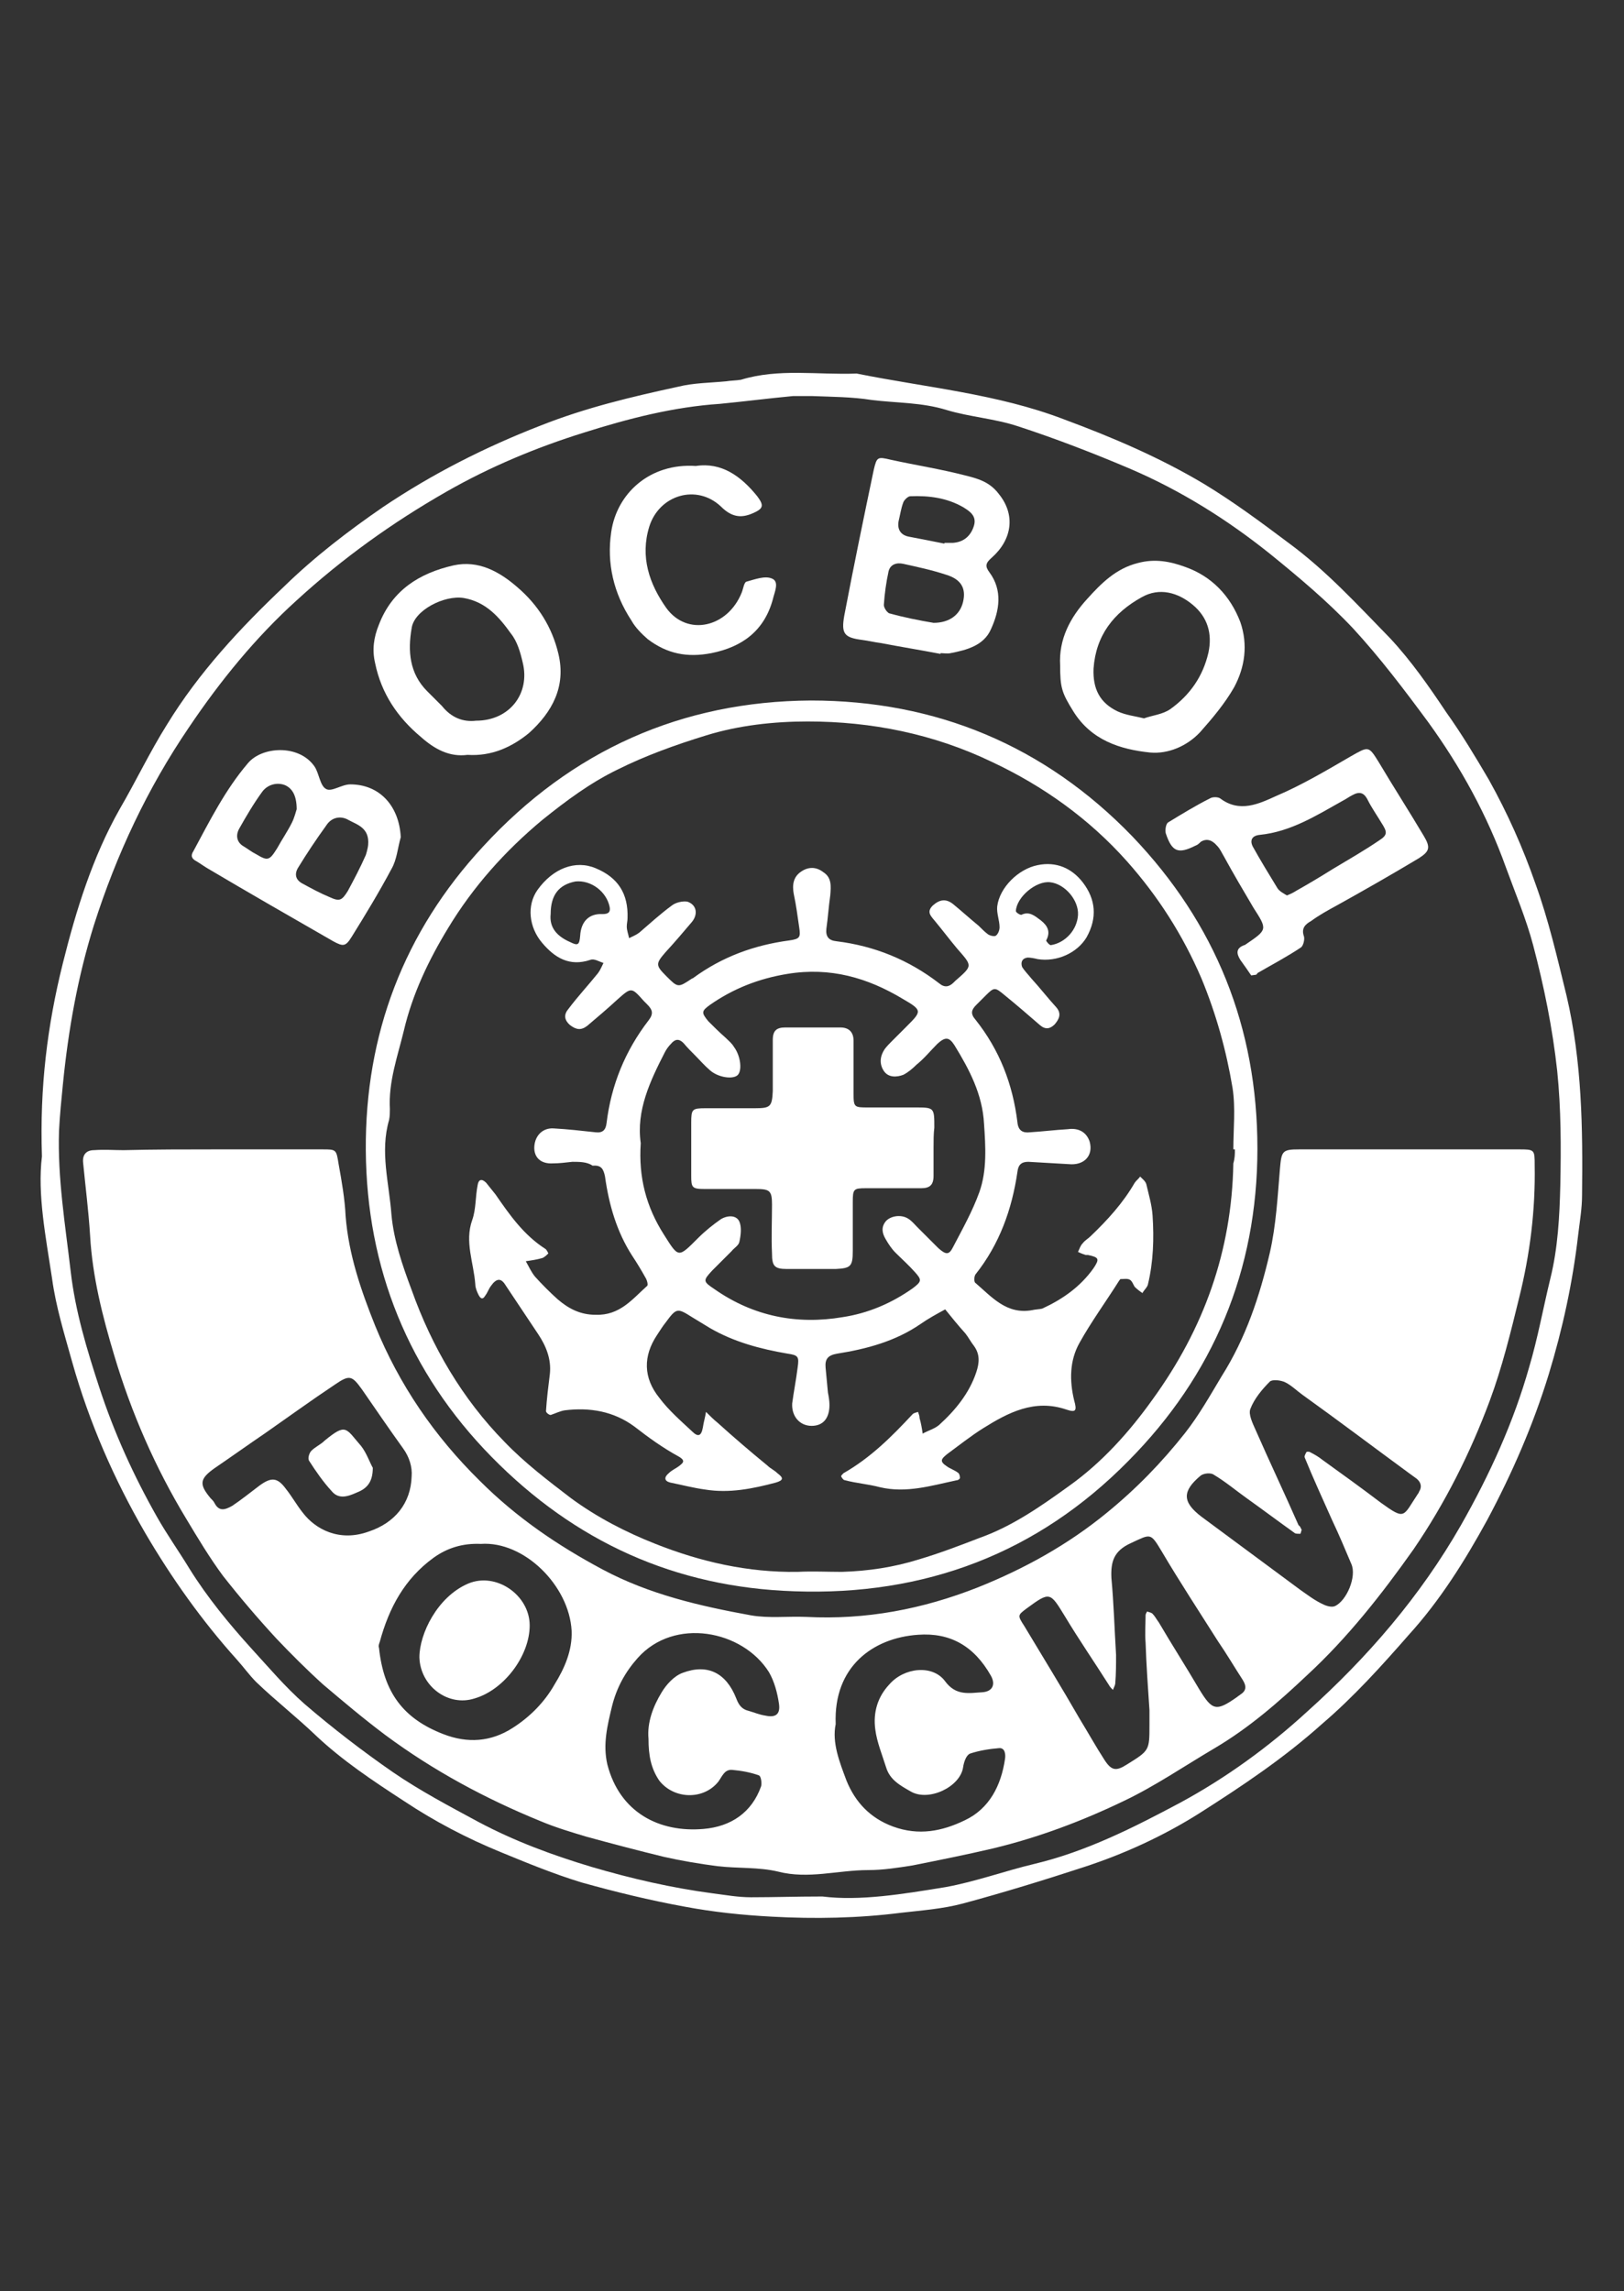
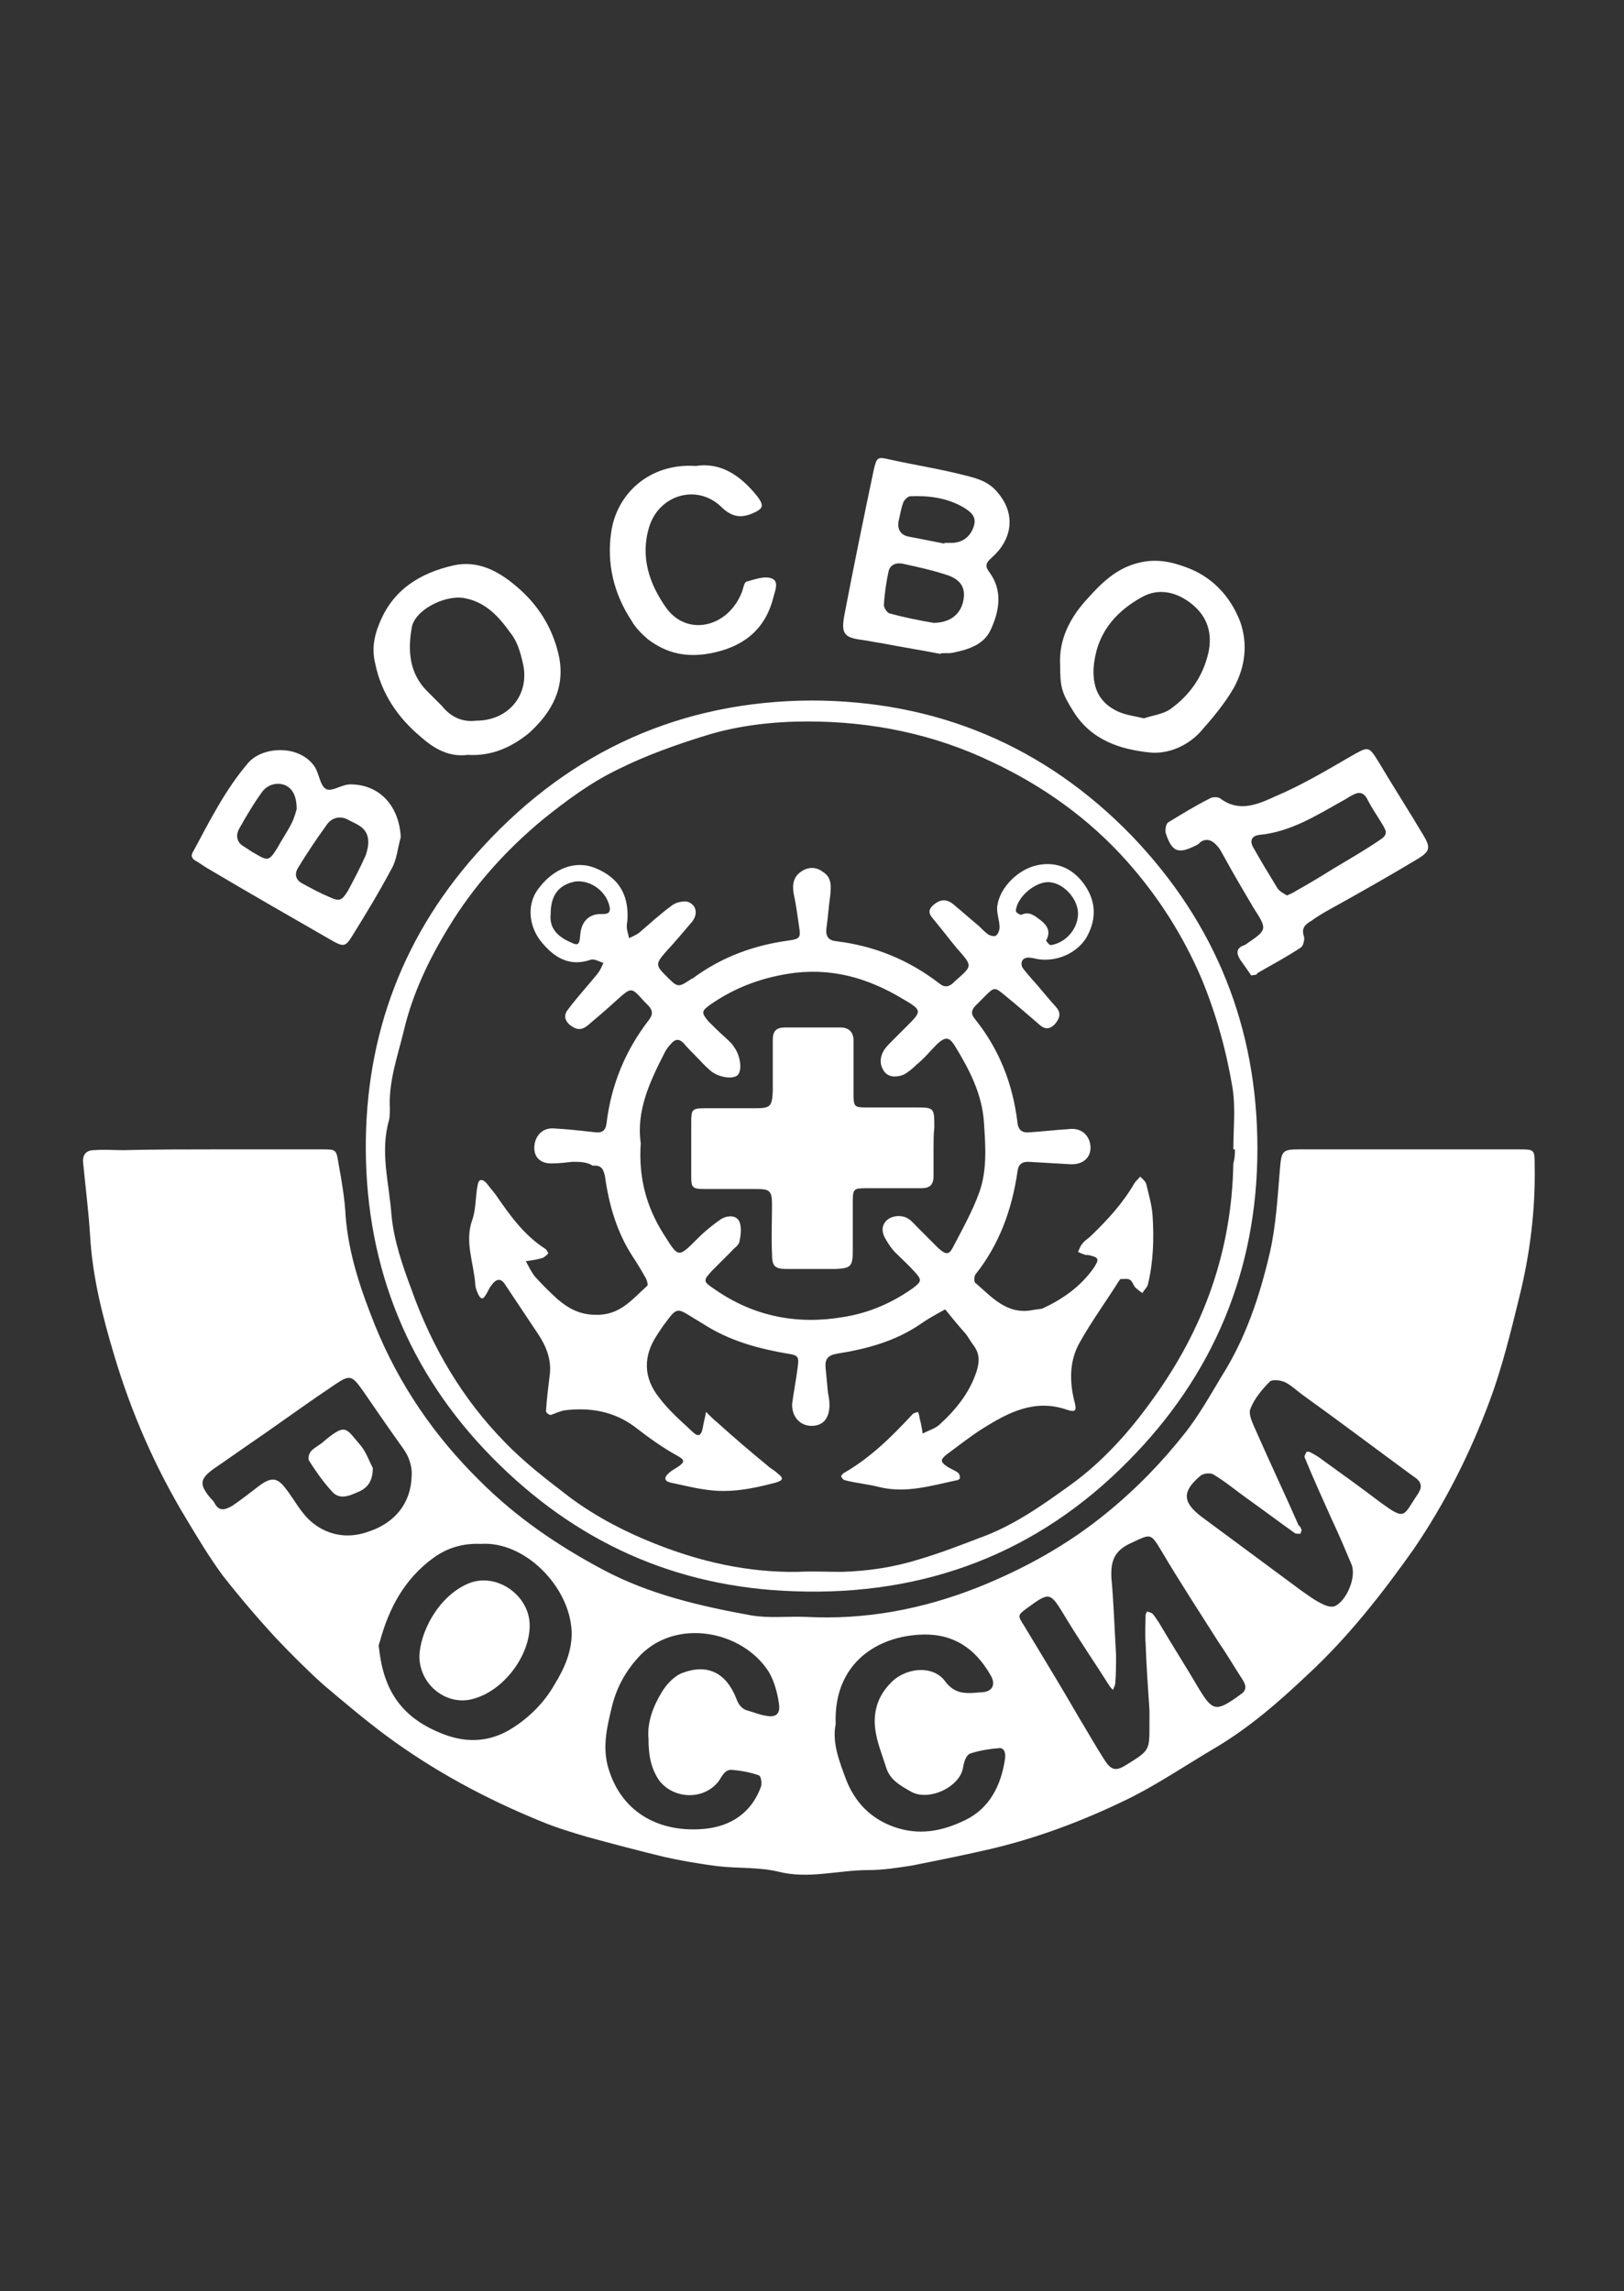
<svg xmlns="http://www.w3.org/2000/svg" version="1.1" id="Layer_1" x="0px" y="0px" viewBox="0 0 209.1 295" style="enable-background:new 0 0 209.1 295;" xml:space="preserve">
  <rect x="0" y="0" width="209.1" height="295" fill="#333333" stroke="none" />
  <style type="text/css"> .st0{fill:#FFFFFF;} </style>
  <g>
    <g>
-       <path class="st0" d="M5.4,148.9C5.1,140,6.1,132,8.1,124c1.7-6.8,3.8-13.6,7.3-19.8c2.1-3.6,3.9-7.4,6.1-10.9 c4.1-6.7,9.4-12.4,15.1-17.8c3.9-3.8,8.2-7.1,12.7-10.2c6.4-4.3,13.1-7.7,20.3-10.5c5.8-2.3,11.7-3.7,17.7-5 c2-0.5,4.1-0.5,6.2-0.7c0.6-0.1,1.3-0.1,1.9-0.2c4.9-1.5,9.9-0.6,14.9-0.8c8.9,1.8,18.1,2.6,26.7,5.9c6.2,2.3,12.3,4.9,18,8.3 c3.8,2.3,7.3,4.9,10.9,7.6c4.9,3.6,8.9,8,13.1,12.3c2.7,2.9,5,6.2,7.2,9.5c2,2.8,3.8,5.8,5.5,8.7c2.4,4.3,4.4,8.8,6,13.4 c1.7,4.7,2.8,9.5,4,14.4c2,8.5,2.1,17.1,2,25.7c0,1.7-0.3,3.4-0.5,5.1c-0.7,6.1-2,12.1-3.8,18c-2,6.5-4.7,12.7-7.9,18.7 c-2.9,5.3-6.1,10.4-10.1,14.8c-3.5,4-7.1,8-11.2,11.5c-4.9,4.4-10.3,8-15.8,11.5c-4.6,2.9-9.6,5.2-14.8,6.9 c-5.2,1.7-10.4,3.3-15.6,4.7c-2.6,0.7-5.4,0.9-8,1.2c-5.5,0.7-11.1,0.8-16.6,0.5c-3.8-0.2-7.6-0.6-11.3-1.3 c-4.4-0.8-8.9-1.9-13.2-3.1c-3.6-1.1-7-2.5-10.4-3.9c-4.4-1.8-8.6-4-12.5-6.6c-4-2.6-7.9-5.2-11.3-8.4c-2.5-2.4-5.2-4.5-7.7-6.9 c-0.9-0.9-1.6-1.9-2.5-2.9c-4.5-5-8.4-10.5-11.8-16.3c-4-6.9-7.2-14.2-9.4-22c-1-3.6-2.1-7.1-2.6-10.8 C5.9,159.3,4.8,153.8,5.4,148.9z M105.9,244.2c4.8,0.6,10.3-0.3,15.8-1.2c3.9-0.7,7.7-2.1,11.5-3c6.7-1.6,12.8-4.7,18.8-7.9 c5.9-3.2,11.4-7.2,16.3-11.7c7.8-7,14.6-14.9,19.8-24c3.7-6.5,6.8-13.3,8.8-20.4c1.1-3.7,1.8-7.6,2.7-11.3c1-4,1.2-8.1,1.3-12.1 c0.1-4.9,0.1-9.8-0.4-14.7c-0.6-5.5-1.7-10.9-3.1-16.2c-0.9-3.4-2.3-6.7-3.5-10c-2.4-6.7-5.8-12.9-10-18.7 c-3.1-4.2-6.2-8.3-9.7-12.1c-3.3-3.5-7-6.6-10.7-9.6c-5.5-4.4-11.4-8.1-17.9-10.9c-4.7-2-9.6-3.9-14.5-5.5c-3-1-6.2-1.2-9.2-2.1 c-3.2-1-6.5-0.9-9.7-1.3c-2.5-0.4-5.1-0.4-7.6-0.5c-0.8,0-1.6,0-2.5,0c-3.2,0.3-6.3,0.7-9.4,1c-6,0.4-11.8,1.9-17.5,3.7 c-6.1,1.9-12.1,4.4-17.7,7.6c-7,4-13.4,8.6-19.3,14C33,82,28.4,87.6,24.3,93.7C19,101.5,15,110,12.1,119.1 c-2.1,6.7-3.3,13.5-4,20.5c-0.2,2-0.4,4-0.5,6c-0.2,6.1,0.8,12.1,1.5,18.1c0.6,5.2,2.1,10.1,3.7,15c1.9,5.8,4.4,11.3,7.4,16.6 c1.3,2.3,2.8,4.4,4.2,6.7c2.3,3.7,5.1,7.1,8,10.3c2.2,2.4,4.3,4.9,6.8,7.1c3.6,3.1,7.5,6.1,11.4,8.8c3.5,2.4,7.3,4.4,11,6.4 c4.7,2.5,9.6,4.3,14.6,5.8c5.1,1.5,10.3,2.7,15.6,3.4c1.6,0.2,3.2,0.5,4.9,0.5C99.7,244.3,102.4,244.2,105.9,244.2z" />
      <path class="st0" d="M27.6,148c4.6,0,9.3,0,13.9,0c1.8,0,1.8,0,2.1,1.9c0.4,2.2,0.8,4.5,0.9,6.7c0.4,5,2,9.6,3.8,14.1 c3.1,7.6,7.6,14.2,13.5,20c4.7,4.7,10,8.3,15.8,11.4c6,3.2,12.5,4.7,19.1,5.9c2.3,0.4,4.7,0.1,7.1,0.2c7.7,0.4,15-1,22.1-3.8 c6-2.4,11.6-5.5,16.6-9.6c3.8-3.1,7.1-6.5,10.1-10.3c1.8-2.3,3.2-4.8,4.7-7.3c3.1-4.9,4.9-10.3,6.2-15.9c0.8-3.5,1-7.2,1.3-10.8 c0.2-2.3,0.3-2.5,2.5-2.5c9.4,0,18.8,0,28.2,0c2.1,0,2.1,0,2.1,2.1c0.1,5.7-0.6,11.4-2,17c-1.1,4.5-2.2,9-3.8,13.3 c-2.5,6.7-5.7,13.1-9.8,19.1c-4.1,5.8-8.5,11.4-13.7,16.2c-3.7,3.5-7.5,6.8-11.9,9.4c-3.9,2.3-7.7,4.9-11.7,6.8 c-5.4,2.6-11,4.7-16.8,6.1c-3.4,0.8-6.9,1.5-10.4,2.2c-1.9,0.3-3.8,0.6-5.7,0.6c-3.9,0-7.7,1.2-11.6,0.2c-2.5-0.6-5.2-0.4-7.8-0.7 c-2.3-0.3-4.7-0.7-6.9-1.2c-3.3-0.8-6.7-1.7-10-2.6c-2-0.6-4-1.2-5.9-2c-7.1-2.9-13.8-6.5-20-11.1c-2.8-2.1-5.4-4.3-8-6.5 c-2.1-1.9-4.1-3.9-6-5.9c-2.4-2.6-4.7-5.3-6.9-8.1c-1.7-2.3-3.2-4.8-4.7-7.3c-4-6.6-7.1-13.7-9.3-21.1c-1.5-5-2.8-10.1-3.1-15.4 c-0.2-3.2-0.6-6.3-0.9-9.4c-0.1-1,0.4-1.6,1.4-1.6c1.3-0.1,2.6,0,3.8,0C20,148,23.8,148,27.6,148z M167.6,197 c-0.1,0.2-0.1,0.5-0.2,0.5c-0.2,0-0.6,0-0.7-0.1c-2.1-1.5-4.1-3-6.2-4.5c-1.4-1-2.7-2.1-4.2-3c-0.4-0.3-1.3-0.2-1.7,0.1 c-2.4,2-2.4,3.4,0.1,5.3c4.2,3.1,8.5,6.3,12.7,9.4c1,0.7,1.9,1.4,3,1.9c0.4,0.2,1.1,0.4,1.5,0.2c1.5-0.7,2.8-3.8,2.1-5.4 c-0.8-1.9-1.6-3.8-2.5-5.7c-1.2-2.7-2.4-5.3-3.5-8c-0.1-0.2,0.1-0.5,0.2-0.7c0-0.1,0.4-0.1,0.5,0c0.6,0.3,1.1,0.6,1.6,1 c2.5,1.8,5,3.6,7.5,5.5c3.2,2.3,2.8,1.8,4.8-1.2c0.1-0.1,0.1-0.2,0.1-0.2c0.4-0.6,0.3-1.2-0.3-1.7c-0.4-0.3-0.7-0.5-1.1-0.8 c-4.5-3.3-9-6.7-13.6-10c-0.7-0.5-1.4-1.2-2.2-1.6c-0.6-0.3-1.7-0.4-2-0.1c-1,1-2,2.2-2.5,3.5c-0.3,0.7,0.3,1.9,0.7,2.8 c1.8,4.1,3.7,8.1,5.5,12.2C167.4,196.5,167.5,196.8,167.6,197z M143.7,213.1C143.7,213.1,143.7,213.1,143.7,213.1 c0,1.2,0,2.4-0.1,3.6c0,0.3-0.2,0.6-0.3,0.9c-0.2-0.2-0.4-0.4-0.5-0.6c-1.9-3-3.9-5.9-5.7-8.9c-1.9-3.1-1.9-3.2-4.9-1 c-1.2,0.9-1.2,0.9-0.3,2.3c2.4,4,4.8,7.9,7.1,11.9c1.1,1.8,2.1,3.6,3.2,5.3c0.9,1.4,1.5,1.5,2.9,0.6c2.9-1.8,2.9-1.8,2.9-5.1 c0-0.6,0-1.3,0-1.9c-0.2-2.9-0.4-5.8-0.5-8.7c-0.1-1.2,0-2.4,0-3.5c0-0.2,0.1-0.3,0.2-0.5c0.2,0.1,0.5,0.1,0.7,0.3 c0.3,0.3,0.5,0.7,0.8,1.1c1.7,2.9,3.5,5.7,5.2,8.6c1.7,2.8,2.2,2.9,4.9,1c0.1-0.1,0.3-0.2,0.4-0.3c0.8-0.5,0.8-1.1,0.3-1.9 c-1.1-1.7-2.1-3.4-3.2-5c-2.4-3.8-4.9-7.6-7.2-11.5c-1.5-2.5-1.4-2.3-4-1.1c-2.2,1-2.6,2.4-2.5,4.5 C143.4,206.4,143.5,209.8,143.7,213.1z M61.9,198.8c-2.3-0.1-4.3,0.5-6.1,1.8c-3.7,2.7-5.7,6.4-6.9,10.8c-0.1,0.3-0.2,0.5-0.1,0.8 c0.6,5.7,3.1,9.1,8.3,11.1c3.1,1.2,6.1,1,8.9-0.8c2.2-1.4,4.1-3.3,5.4-5.6c1.3-2.1,2.3-4.4,2.2-6.9 C73.3,204.2,67.5,198.4,61.9,198.8z M107.6,222c-0.5,2.4,0.5,4.9,1.4,7.3c1.1,2.7,3,4.8,6,5.9c3.3,1.2,6.3,0.6,9.2-0.8 c3.2-1.5,4.7-4.5,5.2-7.9c0.1-0.6,0-1.5-0.8-1.4c-1.2,0.1-2.5,0.3-3.7,0.7c-0.5,0.2-0.8,1.1-0.9,1.8c-0.4,2.5-4.4,4.4-6.7,3.1 c-1.4-0.8-2.7-1.5-3.2-3.1c-0.5-1.6-1.2-3.3-1.4-4.9c-0.3-2.2,0.3-4.2,1.8-5.8c1.9-2.2,5.6-2.6,7.2-0.4c1.4,1.9,3.1,1.5,4.8,1.4 c1.3-0.1,1.7-1,1.1-2.1c-2.2-3.9-5.3-5.6-9.4-5.3C112.4,210.9,107.3,214.6,107.6,222z M83.5,223.9c-0.2-2.1,0.6-4.2,1.7-6 c0.6-1,1.6-2.1,2.7-2.5c3.2-1.2,5.6,0,6.9,3.3c0.3,0.8,0.7,1.4,1.6,1.6c0.7,0.2,1.4,0.5,2.1,0.6c1.3,0.3,2-0.1,1.8-1.5 c-0.2-1.4-0.6-2.9-1.3-4.1c-3.4-5.4-12.2-7.1-16.9-1.8c-1.6,1.8-2.7,3.8-3.3,6.2c-0.6,2.5-1.2,4.9-0.6,7.5 c1.6,6.2,6.7,8.8,12.4,8.3c3.5-0.3,6.2-2.1,7.4-5.5c0.1-0.4,0-1.3-0.3-1.4c-1.1-0.4-2.3-0.6-3.4-0.7c-1-0.1-1.3,0.8-1.8,1.5 c-1.9,2.4-5.7,2.3-7.6-0.1C83.8,227.7,83.5,226,83.5,223.9z M53,190.1c0.1-1.2-0.3-2.5-1.1-3.6c-1.8-2.5-3.5-5-5.3-7.6 c-1.3-1.8-1.6-1.9-3.5-0.6c-3,2-5.9,4.1-8.9,6.2c-2.2,1.5-4.3,3-6.5,4.5c-2,1.4-2.1,2.1-0.6,3.9c0.2,0.2,0.4,0.4,0.5,0.6 c0.6,1.2,1.4,0.9,2.3,0.4c1.2-0.8,2.3-1.7,3.5-2.6c1.5-1.1,2.3-1.1,3.4,0.4c0.8,1,1.4,2.1,2.2,3.1c1.6,2.1,4.7,3.8,8.5,2.4 C50.8,196.1,52.9,193.6,53,190.1z" />
      <path class="st0" d="M161.9,147.9c0,15.7-5.7,29.2-16.6,40.2c-11.7,11.9-26.2,17.4-43,16.8c-15.4-0.5-28.3-6.4-39-17.3 c-10.7-10.9-16.1-24.3-16.2-39.5c-0.1-14.9,4.9-28.1,15.1-39.1c11.4-12.4,25.6-18.7,42.2-18.8c16.1,0,30.1,5.8,41.4,17.5 C156.5,118.9,161.9,132.3,161.9,147.9z M159,148c-0.1,0-0.1,0-0.2,0c0-2.6,0.3-5.3-0.1-7.9c-0.8-4.8-2.1-9.5-4-14.1 c-2.4-5.6-5.6-10.6-9.6-15.1c-4.9-5.5-10.8-9.7-17.4-12.8c-7.5-3.6-15.5-5.2-23.7-5.2c-4.4,0-8.9,0.5-13.1,1.8 c-3.9,1.2-7.8,2.6-11.4,4.4c-3.5,1.7-6.6,4-9.7,6.5c-4.8,4-8.9,8.6-12.1,13.9c-2.5,4.1-4.6,8.5-5.7,13.2c-0.8,3.3-2,6.6-1.8,10.1 c0,0.4,0,0.9-0.1,1.4c-1.2,4.1,0,8.1,0.3,12.2c0.3,3.3,1.4,6.5,2.6,9.7c2.6,7.3,6.5,14,12,19.6c2.6,2.7,5.5,4.9,8.5,7.2 c3.4,2.5,7.1,4.4,10.9,5.9c5.8,2.3,11.9,3.7,18.3,3.6c1.9-0.1,3.8,0,5.7,0c3.4-0.1,6.7-0.6,9.9-1.6c2.7-0.8,5.3-1.8,7.9-2.8 c4.2-1.5,7.9-4.1,11.5-6.7c4.2-3,7.7-6.9,10.7-11.1c6.6-9.1,10.2-19.1,10.4-30.4C159,149.1,159,148.6,159,148z" />
      <path class="st0" d="M161.1,125.6c-0.4-0.6-0.9-1.3-1.4-2c-0.5-0.8-0.6-1.5,0.5-1.9c0.1,0,0.2-0.1,0.2-0.1c2.8-1.9,2.8-1.9,1-4.7 c-1.3-2.2-2.6-4.4-3.8-6.6c-0.3-0.5-0.5-1-0.9-1.4c-0.6-0.7-1.3-1-2.1-0.5c-0.2,0.2-0.4,0.4-0.7,0.5c-2.2,1.1-3,0.8-3.8-1.6 c-0.1-0.4,0-1.2,0.3-1.4c1.8-1.1,3.6-2.2,5.4-3.1c0.3-0.2,1-0.2,1.3,0c2.5,1.9,5,0.7,7.2-0.3c3.3-1.4,6.5-3.3,9.6-5.1 c2.3-1.3,2.3-1.4,3.6,0.7c1.9,3.2,3.9,6.3,5.8,9.5c0.9,1.5,0.8,2-0.6,2.9c-3.5,2.1-7,4.1-10.6,6.1c-1.1,0.6-2.2,1.2-3.3,2 c-0.7,0.4-1.3,0.9-0.9,2c0.1,0.4-0.1,1.2-0.4,1.4c-1.8,1.2-3.7,2.2-5.6,3.3C161.8,125.6,161.6,125.5,161.1,125.6z M165.7,115.3 c0.5-0.2,0.9-0.4,1.2-0.6c1.6-0.9,3.1-1.8,4.7-2.8c2-1.2,4.1-2.4,6-3.7c1.1-0.7,1-1.1,0.3-2.2c-0.6-1-1.3-2-1.8-3 c-0.5-1-1.1-1.1-2-0.6c-0.4,0.2-0.8,0.5-1.2,0.7c-3.4,1.9-6.7,4-10.7,4.4c-1,0.1-1.3,0.7-0.9,1.5c1,1.8,2.1,3.6,3.2,5.4 C164.8,114.8,165.2,115,165.7,115.3z" />
-       <path class="st0" d="M121.1,84.2c-2.6-0.5-5.1-0.9-7.7-1.4c-0.8-0.1-1.6-0.3-2.4-0.4c-2.3-0.3-2.7-0.8-2.3-3.1 c1.2-6.3,2.5-12.6,3.8-18.8c0.4-1.7,0.5-1.7,2.2-1.3c3.2,0.7,6.4,1.2,9.5,2c1.6,0.4,3.2,0.8,4.4,2.4c2.2,2.7,1.7,5.9-0.9,8.2 c-0.8,0.7-0.9,1.1-0.3,1.9c1.7,2.3,1.3,4.9,0.2,7.3c-0.9,2.1-3.1,2.7-5.2,3.1c-0.4,0.1-0.9,0-1.4,0 C121.1,84.1,121.1,84.1,121.1,84.2z M120.2,80.2c2,0,3.4-1,3.8-2.7c0.4-1.7-0.2-2.9-2.2-3.5c-1.8-0.6-3.7-1-5.5-1.4 c-0.9-0.2-1.7,0.1-1.9,1c-0.3,1.4-0.5,2.8-0.6,4.3c0,0.4,0.5,1.1,0.8,1.1C116.4,79.5,118.4,79.9,120.2,80.2z M121.6,70 c0,0,0-0.1,0-0.1c0.4,0,0.7,0,1.1,0c1.4-0.1,2.3-0.9,2.7-2.2c0.4-1.3-0.6-1.9-1.4-2.4c-2.1-1.2-4.4-1.5-6.8-1.4 c-0.3,0-0.8,0.5-0.9,0.8c-0.3,0.8-0.4,1.6-0.6,2.4c-0.2,1.1,0.3,1.8,1.3,2C118.6,69.4,120.1,69.7,121.6,70z" />
+       <path class="st0" d="M121.1,84.2c-2.6-0.5-5.1-0.9-7.7-1.4c-0.8-0.1-1.6-0.3-2.4-0.4c-2.3-0.3-2.7-0.8-2.3-3.1 c1.2-6.3,2.5-12.6,3.8-18.8c0.4-1.7,0.5-1.7,2.2-1.3c3.2,0.7,6.4,1.2,9.5,2c1.6,0.4,3.2,0.8,4.4,2.4c2.2,2.7,1.7,5.9-0.9,8.2 c-0.8,0.7-0.9,1.1-0.3,1.9c1.7,2.3,1.3,4.9,0.2,7.3c-0.9,2.1-3.1,2.7-5.2,3.1C121.1,84.1,121.1,84.1,121.1,84.2z M120.2,80.2c2,0,3.4-1,3.8-2.7c0.4-1.7-0.2-2.9-2.2-3.5c-1.8-0.6-3.7-1-5.5-1.4 c-0.9-0.2-1.7,0.1-1.9,1c-0.3,1.4-0.5,2.8-0.6,4.3c0,0.4,0.5,1.1,0.8,1.1C116.4,79.5,118.4,79.9,120.2,80.2z M121.6,70 c0,0,0-0.1,0-0.1c0.4,0,0.7,0,1.1,0c1.4-0.1,2.3-0.9,2.7-2.2c0.4-1.3-0.6-1.9-1.4-2.4c-2.1-1.2-4.4-1.5-6.8-1.4 c-0.3,0-0.8,0.5-0.9,0.8c-0.3,0.8-0.4,1.6-0.6,2.4c-0.2,1.1,0.3,1.8,1.3,2C118.6,69.4,120.1,69.7,121.6,70z" />
      <path class="st0" d="M51.6,107.8c-0.4,1.4-0.5,2.9-1.2,4.1c-1.6,3-3.3,5.8-5.1,8.7c-0.8,1.3-1.1,1.3-2.4,0.6 c-5.4-3.1-10.8-6.2-16.2-9.4c-0.5-0.3-0.9-0.6-1.4-0.9c-0.6-0.3-0.8-0.7-0.4-1.3c2.1-3.9,4.1-7.9,7-11.3c1.8-2.2,6.6-2.5,8.6,0.4 c0.6,0.9,0.7,2.5,1.5,2.9c0.7,0.4,2-0.6,3.1-0.6C48.9,101,51.4,103.8,51.6,107.8z M47.4,108.8c0.2-2.2-1.4-2.6-2.5-3.2 c-1-0.6-2.2-0.4-2.9,0.7c-1.3,1.8-2.5,3.6-3.6,5.4c-0.5,0.8-0.4,1.6,0.6,2.1c1.1,0.6,2.2,1.2,3.4,1.7c1.3,0.6,1.6,0.5,2.4-0.8 c0.8-1.5,1.6-3,2.3-4.6C47.3,109.5,47.4,108.9,47.4,108.8z M38.2,104.2c0-1.8-0.6-2.7-1.5-3.1c-1-0.4-2.2-0.1-2.9,0.8 c-1.1,1.5-2.1,3.2-3,4.8c-0.5,0.9-0.3,1.8,0.6,2.3c0.5,0.3,1,0.7,1.6,1c1.5,0.9,1.7,0.8,2.7-0.8c0.6-1.1,1.3-2.1,1.9-3.3 C37.9,105.3,38.1,104.5,38.2,104.2z" />
      <path class="st0" d="M60.2,97.2c-2.3,0.3-4.2-0.7-6-2.3c-3-2.5-5.1-5.6-5.9-9.5c-0.4-1.7-0.2-3.3,0.5-5c1.7-4.4,5.2-6.6,9.6-7.6 c3.2-0.7,5.9,0.8,8.2,2.8c2.7,2.3,4.5,5.2,5.3,8.6c1,4.2-0.8,7.5-3.8,10.2C65.9,96.2,63.3,97.4,60.2,97.2z M61.3,92.8 c4.3,0,7-3.5,6-7.5c-0.3-1.3-0.7-2.7-1.5-3.7c-1.5-2.1-3.2-4.1-6.1-4.6c-2.5-0.4-6.4,1.6-6.7,3.9c-0.5,2.9-0.3,5.8,2,8.1 c0.6,0.6,1.3,1.3,1.9,1.9C58.1,92.4,59.6,93,61.3,92.8z" />
      <path class="st0" d="M136.5,85.7c-0.2-3.4,1.3-6.2,3.5-8.6c1.8-2,3.7-3.9,6.5-4.6c2.2-0.6,4.2-0.2,6.1,0.5 c3.4,1.2,5.8,3.7,7.1,7.1c1,2.9,0.6,5.8-0.8,8.4c-1.2,2.1-2.8,4-4.4,5.8c-1.7,1.8-4.1,2.8-6.4,2.6c-3.9-0.4-7.6-1.6-9.9-5.3 C136.7,89.2,136.5,88.5,136.5,85.7z M147.3,92.5c1.1-0.4,2.4-0.5,3.4-1.2c2.5-1.8,4.2-4.2,4.9-7.3c0.5-2.4-0.1-4.5-2-6.1 c-1.9-1.6-4.3-2.3-6.6-1c-3.6,2-5.9,4.9-6.2,9.2c-0.1,2.6,0.8,4.4,3.1,5.5C145,92.1,146.1,92.2,147.3,92.5z" />
      <path class="st0" d="M89.6,60c3.3-0.5,5.8,1.3,7.9,3.9c0.9,1.2,0.8,1.6-0.6,2.2c-1.6,0.7-2.8,0.4-4.1-0.9 c-3.1-2.9-7.9-1.5-9.2,2.6c-1.2,3.9,0,7.4,2.2,10.5c2.7,3.7,7.9,2.5,9.7-2c0.2-0.5,0.3-1.3,0.6-1.4c1.1-0.3,2.4-0.8,3.3-0.4 c1,0.4,0.3,1.8,0.1,2.7c-1.1,4-3.9,6.1-7.9,6.9c-3.1,0.6-5.7,0.1-8.2-1.8c-0.8-0.7-1.6-1.5-2.1-2.4c-2.3-3.5-3.2-7.4-2.6-11.4 C79.4,63.6,83.6,59.6,89.6,60z" />
      <path class="st0" d="M54,213.4c0-3,2.3-7.8,6.3-9.5c3.6-1.5,7.9,1.5,7.9,5.4c0,3.9-3.3,8.3-7.1,9.4 C57.7,219.8,54.1,217.1,54,213.4z" />
      <path class="st0" d="M48,189c0,1.9-0.8,2.7-2.1,3.2c-1.1,0.5-2.3,0.9-3.2-0.2c-1.1-1.2-2-2.5-2.9-3.9c-0.2-0.3,0-1,0.3-1.3 c0.5-0.5,1.2-0.8,1.7-1.3c2.8-2.3,2.7-1.6,4.7,0.7C47.2,187.1,47.6,188.3,48,189z" />
      <path class="st0" d="M73.7,149.6c-0.9,0.1-1.7,0.2-2.5,0.2c-1.6,0.1-2.5-0.8-2.4-2.2c0.1-1.4,1.1-2.4,2.5-2.3 c1.8,0.1,3.6,0.3,5.4,0.5c0.9,0.1,1.3-0.3,1.4-1.2c0.6-4.9,2.4-9.3,5.4-13.2c0.7-0.9,0.5-1.4-0.2-2.1c-0.1-0.1-0.3-0.3-0.4-0.4 c-1.6-1.8-1.6-1.8-3.4-0.2c-1.3,1.2-2.6,2.3-3.9,3.4c-0.8,0.6-1.4,0.5-2.2-0.1c-0.8-0.7-0.8-1.4-0.2-2.1c1.2-1.6,2.6-3.1,3.8-4.6 c0.3-0.4,0.5-0.9,0.7-1.3c-0.6-0.2-1.2-0.6-1.7-0.4c-2.7,0.9-4.6-0.3-6.2-2.2c-1.7-2-2-4.8-0.6-6.8c2-2.8,4.9-3.9,7.5-2.8 c2.9,1.2,4.2,3.3,4.1,6.4c0,0.4-0.1,0.7-0.1,1.1c0,0.5,0.2,1,0.3,1.5c0.4-0.2,0.9-0.4,1.3-0.7c1.4-1.2,2.7-2.4,4.2-3.5 c0.5-0.4,1.4-0.6,2-0.5c1.2,0.4,1.4,1.6,0.6,2.6c-1.1,1.3-2.2,2.6-3.4,3.9c-1.3,1.5-1.3,1.7,0.1,3.1c1.5,1.5,1.5,1.5,3.3,0.3 c0.1,0,0.2-0.1,0.2-0.1c3.7-2.7,7.8-4.2,12.3-4.8c1.4-0.2,1.5-0.4,1.3-1.7c-0.2-1.4-0.4-2.9-0.7-4.3c-0.2-1.1-0.1-2.2,1-2.9 c0.9-0.6,1.9-0.6,2.8,0.1c1.1,0.7,1,1.8,0.9,3c-0.2,1.4-0.3,2.9-0.5,4.3c-0.1,1,0.3,1.5,1.3,1.6c4.9,0.6,9.3,2.4,13.2,5.4 c0.7,0.6,1.3,0.5,1.9-0.1c0.1-0.1,0.1-0.1,0.2-0.2c2.3-2,2.2-1.9,0.2-4.2c-1-1.2-1.9-2.4-2.9-3.6c-0.5-0.6-1-1.1-0.2-1.9 c0.9-0.8,1.7-0.9,2.6-0.2c1.1,0.9,2.2,1.9,3.3,2.8c0.4,0.4,0.8,0.8,1.2,1.1c0.3,0.2,0.8,0.3,1,0.2c0.3-0.2,0.5-0.7,0.5-1.1 c0-0.9-0.4-1.8-0.3-2.7c0.3-2.4,2.7-4.8,5.2-5.3c2.4-0.5,4.4,0.4,5.8,2.2c1.7,2.2,1.9,4.6,0.5,7.1c-1.2,2-3.8,3.2-6.3,2.8 c-0.4-0.1-0.9-0.2-1.3-0.2c-0.7,0.1-0.9,0.6-0.7,1.2c0.3,0.5,0.8,1,1.2,1.5c1.1,1.2,2.1,2.5,3.2,3.7c0.7,0.8,0.4,1.5-0.2,2.2 c-0.6,0.6-1.2,0.7-1.9,0.1c-1.5-1.3-3-2.6-4.6-3.9c-1.2-1-1.3-1-2.4,0.1c-0.4,0.4-0.8,0.8-1.2,1.2c-0.6,0.6-0.8,1.1-0.1,1.9 c3.1,3.9,4.8,8.3,5.4,13.2c0.1,1.1,0.7,1.4,1.6,1.3c1.6-0.1,3.2-0.3,4.9-0.4c1.4-0.2,2.4,0.4,2.8,1.6c0.5,1.8-0.7,3.1-2.7,2.9 c-1.7-0.1-3.4-0.2-5.2-0.3c-0.9,0-1.3,0.4-1.4,1.3c-0.7,4.8-2.3,9.3-5.4,13.2c-0.2,0.3-0.2,1,0,1.1c2.1,1.8,4,4.1,7.3,3.5 c0.4-0.1,0.9-0.1,1.3-0.2c2.6-1.2,4.9-2.8,6.6-5.2c0.8-1.2,0.7-1.4-0.7-1.7c-0.1,0-0.2,0-0.3,0c-0.3-0.1-0.6-0.2-1-0.4 c0.2-0.4,0.3-0.8,0.6-1.1c0.3-0.4,0.7-0.6,1-0.9c2.2-2.1,4.2-4.3,5.7-6.9c0.2-0.3,0.5-0.5,0.7-0.8c0.3,0.3,0.7,0.6,0.8,1 c0.3,1.3,0.7,2.6,0.8,4c0.2,3,0.1,6-0.6,8.9c-0.1,0.4-0.5,0.7-0.7,1.1c-0.3-0.2-0.7-0.5-1-0.8c-0.2-0.3-0.3-0.7-0.6-0.9 c-0.3-0.2-0.8-0.1-1.2-0.1c-0.1,0-0.1,0.1-0.2,0.2c-1.7,2.7-3.6,5.3-5.1,8c-1.3,2.3-1.3,4.9-0.7,7.4c0.4,1.4,0.2,1.6-1,1.2 c-4.1-1.4-7.5,0.4-10.7,2.4c-1.6,1-3.1,2.2-4.6,3.3c-0.9,0.7-1,1-0.1,1.6c0.4,0.3,1,0.5,1.4,0.8c0.2,0.1,0.3,0.4,0.3,0.7 c0,0.1-0.2,0.3-0.4,0.3c-3.3,0.7-6.5,1.7-9.9,0.9c-1.5-0.4-3-0.5-4.5-0.9c-0.2,0-0.4-0.3-0.5-0.5c0-0.1,0.2-0.3,0.3-0.4 c3.5-2,6.2-4.7,8.9-7.6c0.2-0.2,0.5-0.2,0.7-0.3c0.1,0.3,0.2,0.5,0.2,0.8c0.2,0.7,0.3,1.3,0.4,2c0.7-0.4,1.5-0.6,2.1-1.1 c2.1-1.9,3.9-4.1,4.8-6.8c0.4-1.2,0.5-2.3-0.3-3.4c-0.4-0.5-0.7-1.1-1.1-1.6c-0.9-1-1.8-2.1-2.6-3.1c-1.1,0.6-2.2,1.2-3.2,1.9 c-3.2,2.2-6.9,3.2-10.7,3.8c-1.2,0.2-1.6,0.7-1.5,1.8c0.1,1.1,0.2,2.2,0.3,3.2c0.1,0.5,0.2,1.1,0.2,1.6c0,1.7-0.8,2.7-2.3,2.7 c-1.5,0-2.6-1.2-2.5-2.9c0.2-1.5,0.5-3,0.7-4.6c0.2-1.4,0.1-1.6-1.3-1.8c-3.5-0.6-6.9-1.5-10-3.3c-0.8-0.5-1.5-0.9-2.3-1.4 c-1.9-1.2-2-1.2-3.4,0.7c-0.4,0.5-0.7,1-1.1,1.6c-1.8,2.7-1.8,5.5,0.3,8.1c1.2,1.6,2.7,2.9,4.2,4.3c0.8,0.8,1.2,0.6,1.4-0.5 c0.1-0.7,0.3-1.3,0.4-2c0.5,0.5,1,1,1.5,1.4c2.1,1.9,4.2,3.7,6.4,5.5c0.4,0.4,0.9,0.6,1.3,1c0.8,0.6,0.8,0.9-0.2,1.2 c-3,0.8-6,1.4-9.1,0.9c-1.5-0.2-3-0.6-4.5-0.9c-0.8-0.2-0.8-0.7-0.2-1.2c0.4-0.4,0.9-0.6,1.3-0.9c0.5-0.4,1-0.7-0.1-1.3 c-2-1.1-3.8-2.4-5.6-3.8c-2.7-2-5.8-2.5-9-2.1c-0.6,0.1-1.2,0.4-1.8,0.6c-0.2,0-0.6-0.3-0.6-0.5c0.1-1.6,0.3-3.2,0.5-4.8 c0.2-1.9-0.5-3.6-1.5-5.1c-1.4-2.1-2.8-4.2-4.2-6.3c-0.6-1-1.2-0.9-1.9,0.1c-0.3,0.4-0.4,0.8-0.7,1.2c-0.4,0.7-0.7,0.3-0.9-0.1 c-0.2-0.4-0.4-0.9-0.4-1.3c-0.2-2.8-1.4-5.5-0.4-8.3c0.5-1.4,0.4-3,0.7-4.5c0.1-0.7,0.5-0.9,1.1-0.3c0.4,0.5,0.8,1,1.2,1.5 c1.8,2.6,3.6,5.2,6.4,7c0.2,0.1,0.4,0.6,0.4,0.6c-0.2,0.2-0.5,0.5-0.8,0.6c-0.7,0.2-1.4,0.3-2.1,0.4c0.4,0.7,0.7,1.4,1.2,2 c0.9,1,1.9,2,2.9,2.9c1.4,1.2,2.9,2,4.9,2c3.1,0.1,4.7-2,6.6-3.7c0.2-0.1,0-0.8-0.2-1.1c-0.5-0.9-1.1-1.9-1.7-2.8 c-2-3.1-3-6.6-3.5-10.2c-0.2-1-0.5-1.5-1.6-1.4C75.6,149.6,74.6,149.6,73.7,149.6z M82.5,147.2c-0.3,4.4,0.7,8.2,3,11.8 c1.9,3,1.8,3,4.4,0.4c0.9-0.9,1.9-1.7,2.9-2.4c0.8-0.5,2-0.6,2.4,0.3c0.3,0.7,0.2,1.7,0,2.6c-0.1,0.5-0.7,0.8-1,1.2 c-0.8,0.8-1.7,1.7-2.5,2.5c-1.2,1.3-1.2,1.4,0.3,2.4c5,3.5,10.6,4.6,16.5,3.6c3.3-0.5,6.3-1.8,9-3.7c1.2-0.9,1.2-1.1,0.3-2.1 c-0.8-0.9-1.7-1.7-2.5-2.5c-0.5-0.5-0.9-1.1-1.3-1.8c-0.4-0.7-0.6-1.5,0.1-2.3c0.7-0.7,2-0.8,2.8-0.3c0.5,0.3,0.8,0.7,1.2,1.1 c0.9,0.9,1.8,1.8,2.7,2.7c1,0.9,1.4,0.9,1.9-0.1c1.2-2.3,2.5-4.6,3.4-7.1c1-2.8,0.8-5.9,0.6-8.8c-0.2-3.8-1.9-7-3.8-10.1 c-0.7-1.1-1.2-1.1-2.2-0.2c-0.9,0.9-1.7,1.9-2.7,2.7c-0.5,0.5-1.1,1-1.7,1.3c-0.8,0.3-1.9,0.4-2.5-0.5c-0.6-0.9-0.5-1.9,0.1-2.8 c0.3-0.4,0.6-0.7,0.9-1c0.6-0.6,1.3-1.3,1.9-1.9c2-2,2.1-2.1-0.5-3.6c-4.5-2.7-9.3-4.1-14.8-3.2c-3.7,0.6-7,1.9-10,4 c-1.1,0.8-1.1,1-0.2,2.1c0.7,0.7,1.4,1.4,2.2,2.1c0.4,0.4,0.8,0.7,1.1,1.2c0.9,1.2,1.1,3.2,0.4,3.7c-0.7,0.5-2.5,0.2-3.5-0.7 c-0.7-0.6-1.3-1.3-1.9-1.9c-0.5-0.5-1-1-1.5-1.6c-0.6-0.6-1.1-0.5-1.6,0.1c-0.3,0.3-0.6,0.7-0.8,1.1 C83.7,139.2,81.9,143,82.5,147.2z M70.9,117.7c-0.2,1.8,0.9,2.9,2.5,3.6c1,0.5,1.2,0.4,1.3-0.8c0.1-1.8,1.1-2.9,2.9-2.8 c0.8,0,1-0.3,0.9-0.9c-0.4-2-2.4-3.5-4.4-3.3C72,113.9,70.9,115.2,70.9,117.7z M138.8,117.8c0.1-1.9-1.7-4-3.6-4.2 c-1.8-0.2-4.3,1.9-4.4,3.7c0,0.2,0.5,0.5,0.7,0.5c1-0.5,1.7,0.1,2.5,0.7c0.9,0.7,1.3,1.5,0.7,2.6c0,0.1,0.4,0.6,0.6,0.6 C137.2,121.4,138.7,119.7,138.8,117.8z" />
      <path class="st0" d="M120.2,147.8c0,1.2,0,2.4,0,3.6c0,1.2-0.5,1.6-1.6,1.6c-2.4,0-4.7,0-7.1,0c-1.6,0-1.7,0.1-1.7,1.8 c0,2.1,0,4.2,0,6.3c0,2-0.3,2.2-2.2,2.3c-2.1,0-4.2,0-6.3,0c-1.6,0-1.9-0.4-1.9-2c-0.1-2.1,0-4.2,0-6.3c0-1.8-0.3-2-2.1-2 c-2.2,0-4.4,0-6.6,0c-1.6,0-1.7-0.2-1.7-1.7c0-2.3,0-4.6,0-6.8c0-1.8,0.1-1.9,1.9-1.9c2.1,0,4.2,0,6.3,0c2,0,2.2-0.2,2.3-2.2 c0-2.2,0-4.4,0-6.6c0-1.2,0.5-1.6,1.6-1.6c2.4,0,4.7,0,7.1,0c1.1,0,1.7,0.6,1.7,1.7c0,2.3,0,4.6,0,6.8c0,1.8,0.1,1.8,1.9,1.8 c2,0,4,0,6,0c2.5,0,2.5,0,2.5,2.6C120.2,146,120.2,146.9,120.2,147.8z" />
    </g>
  </g>
</svg>